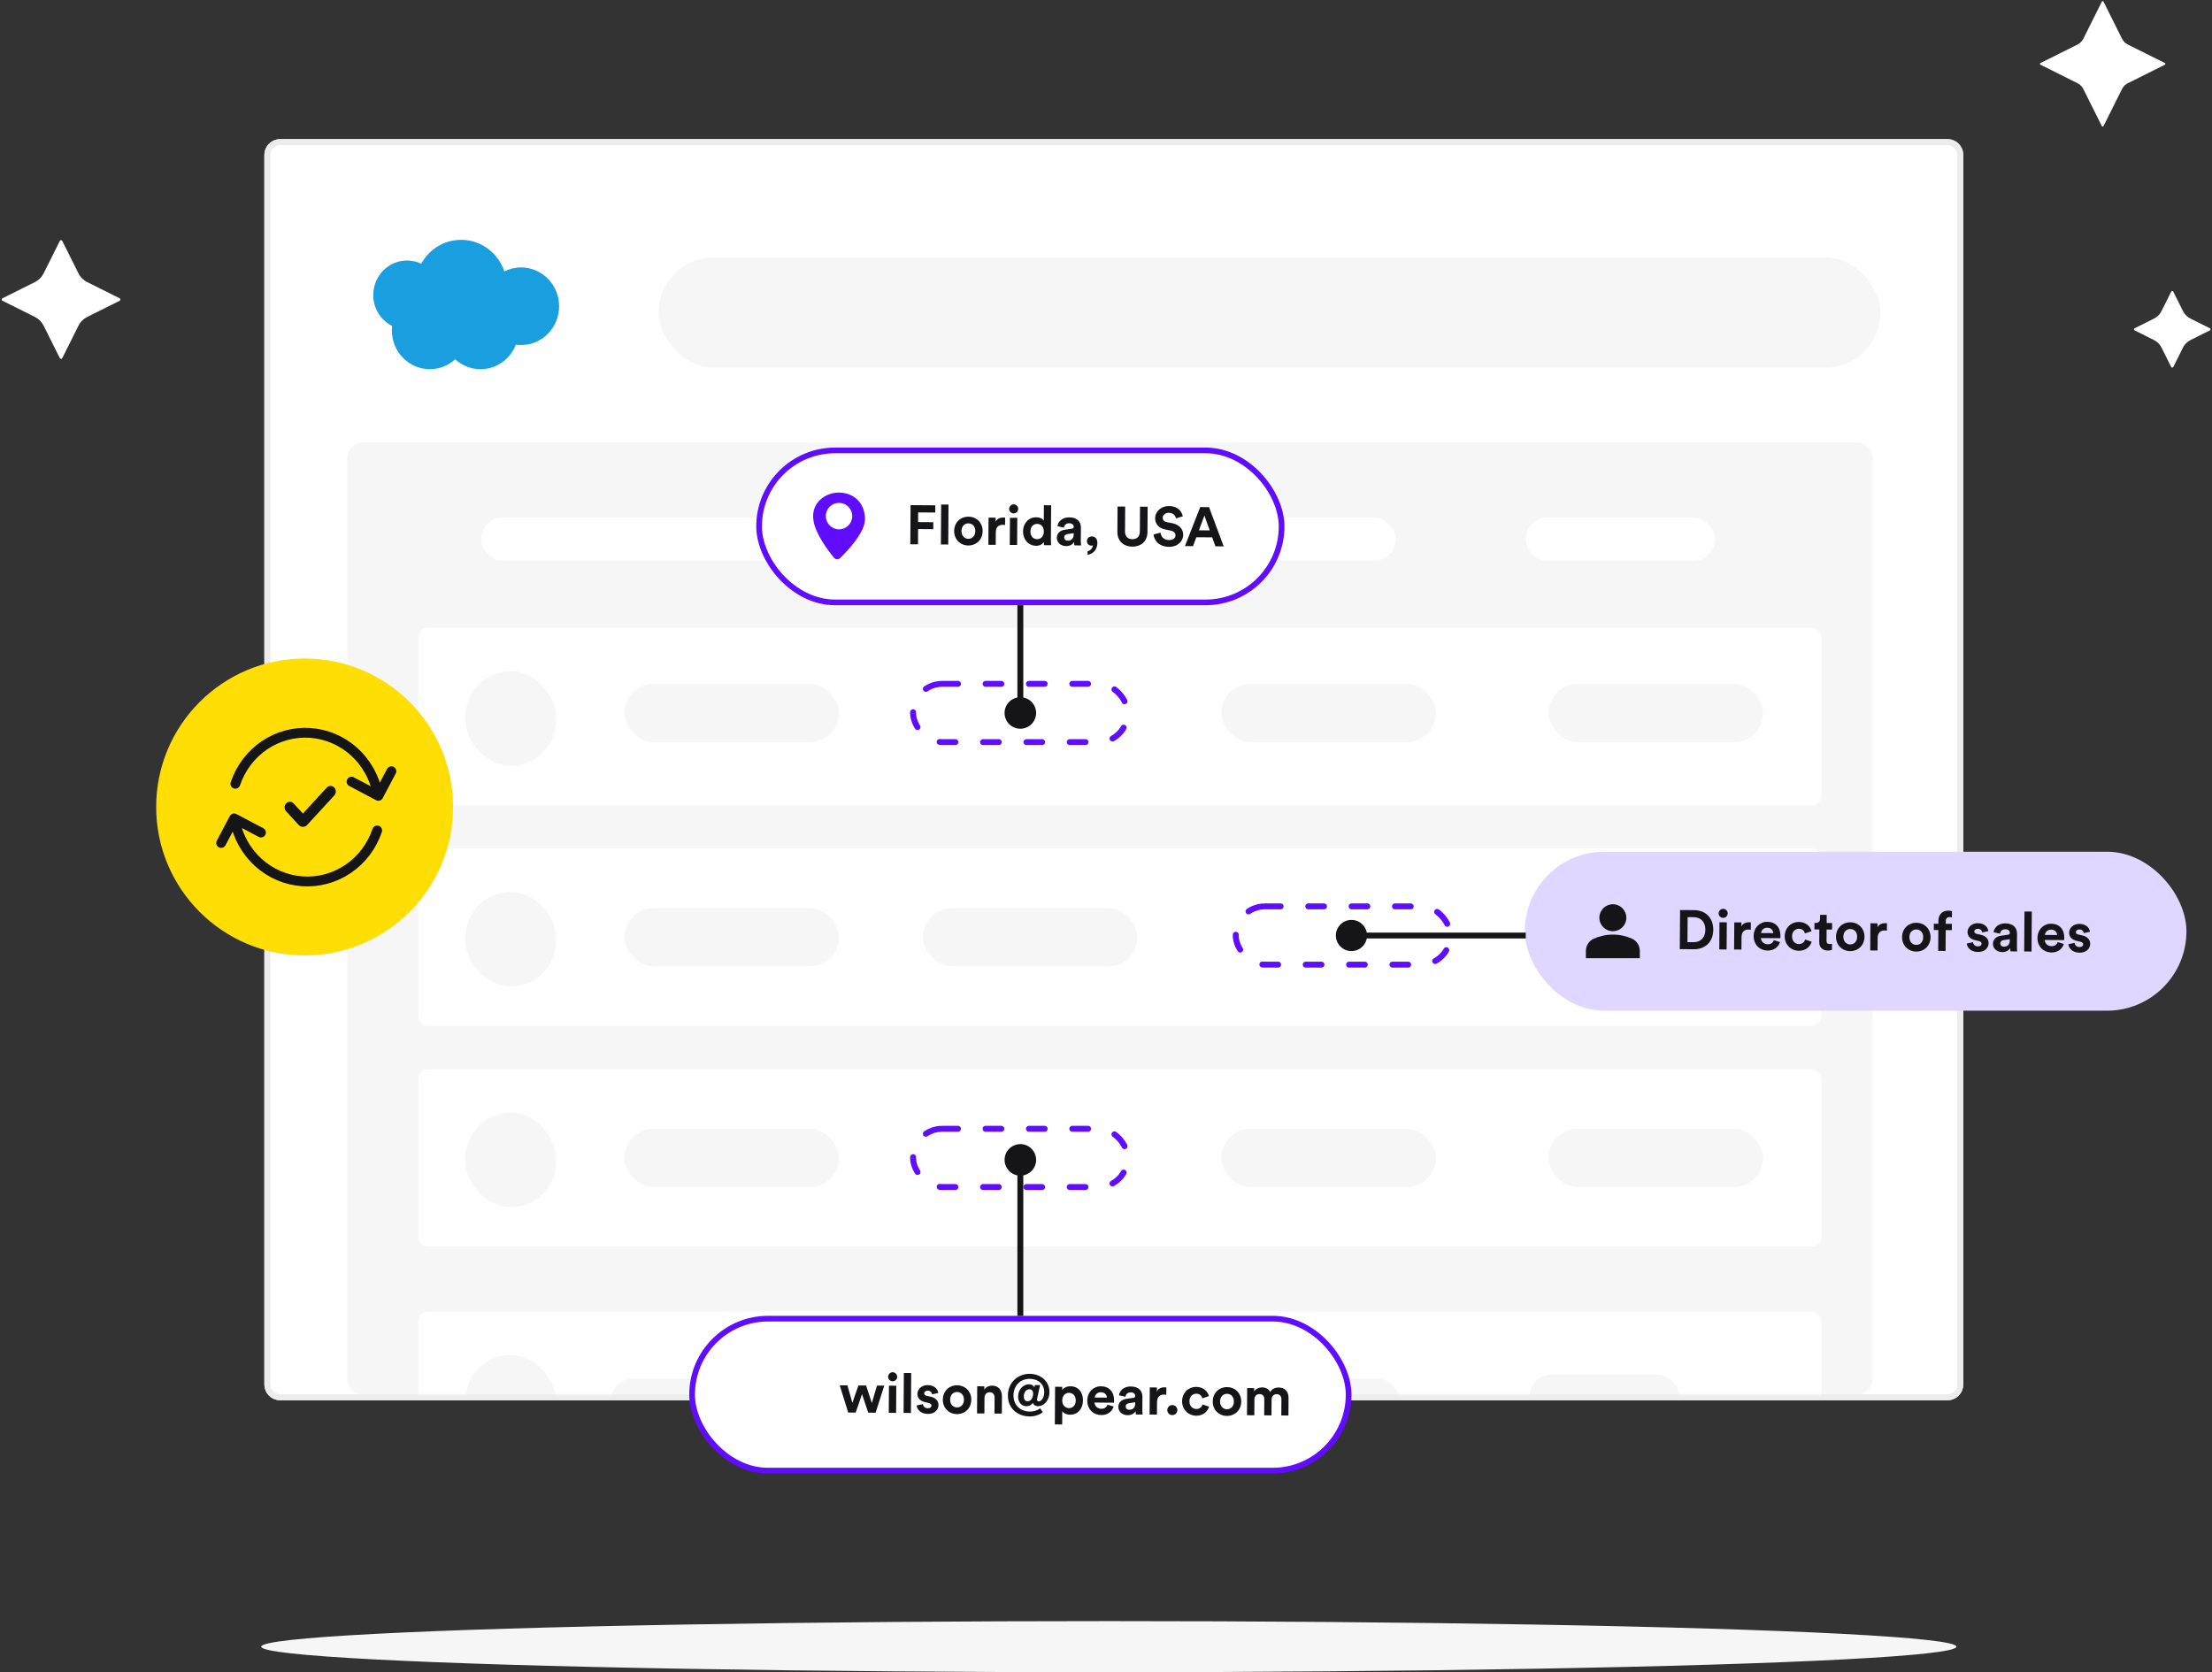
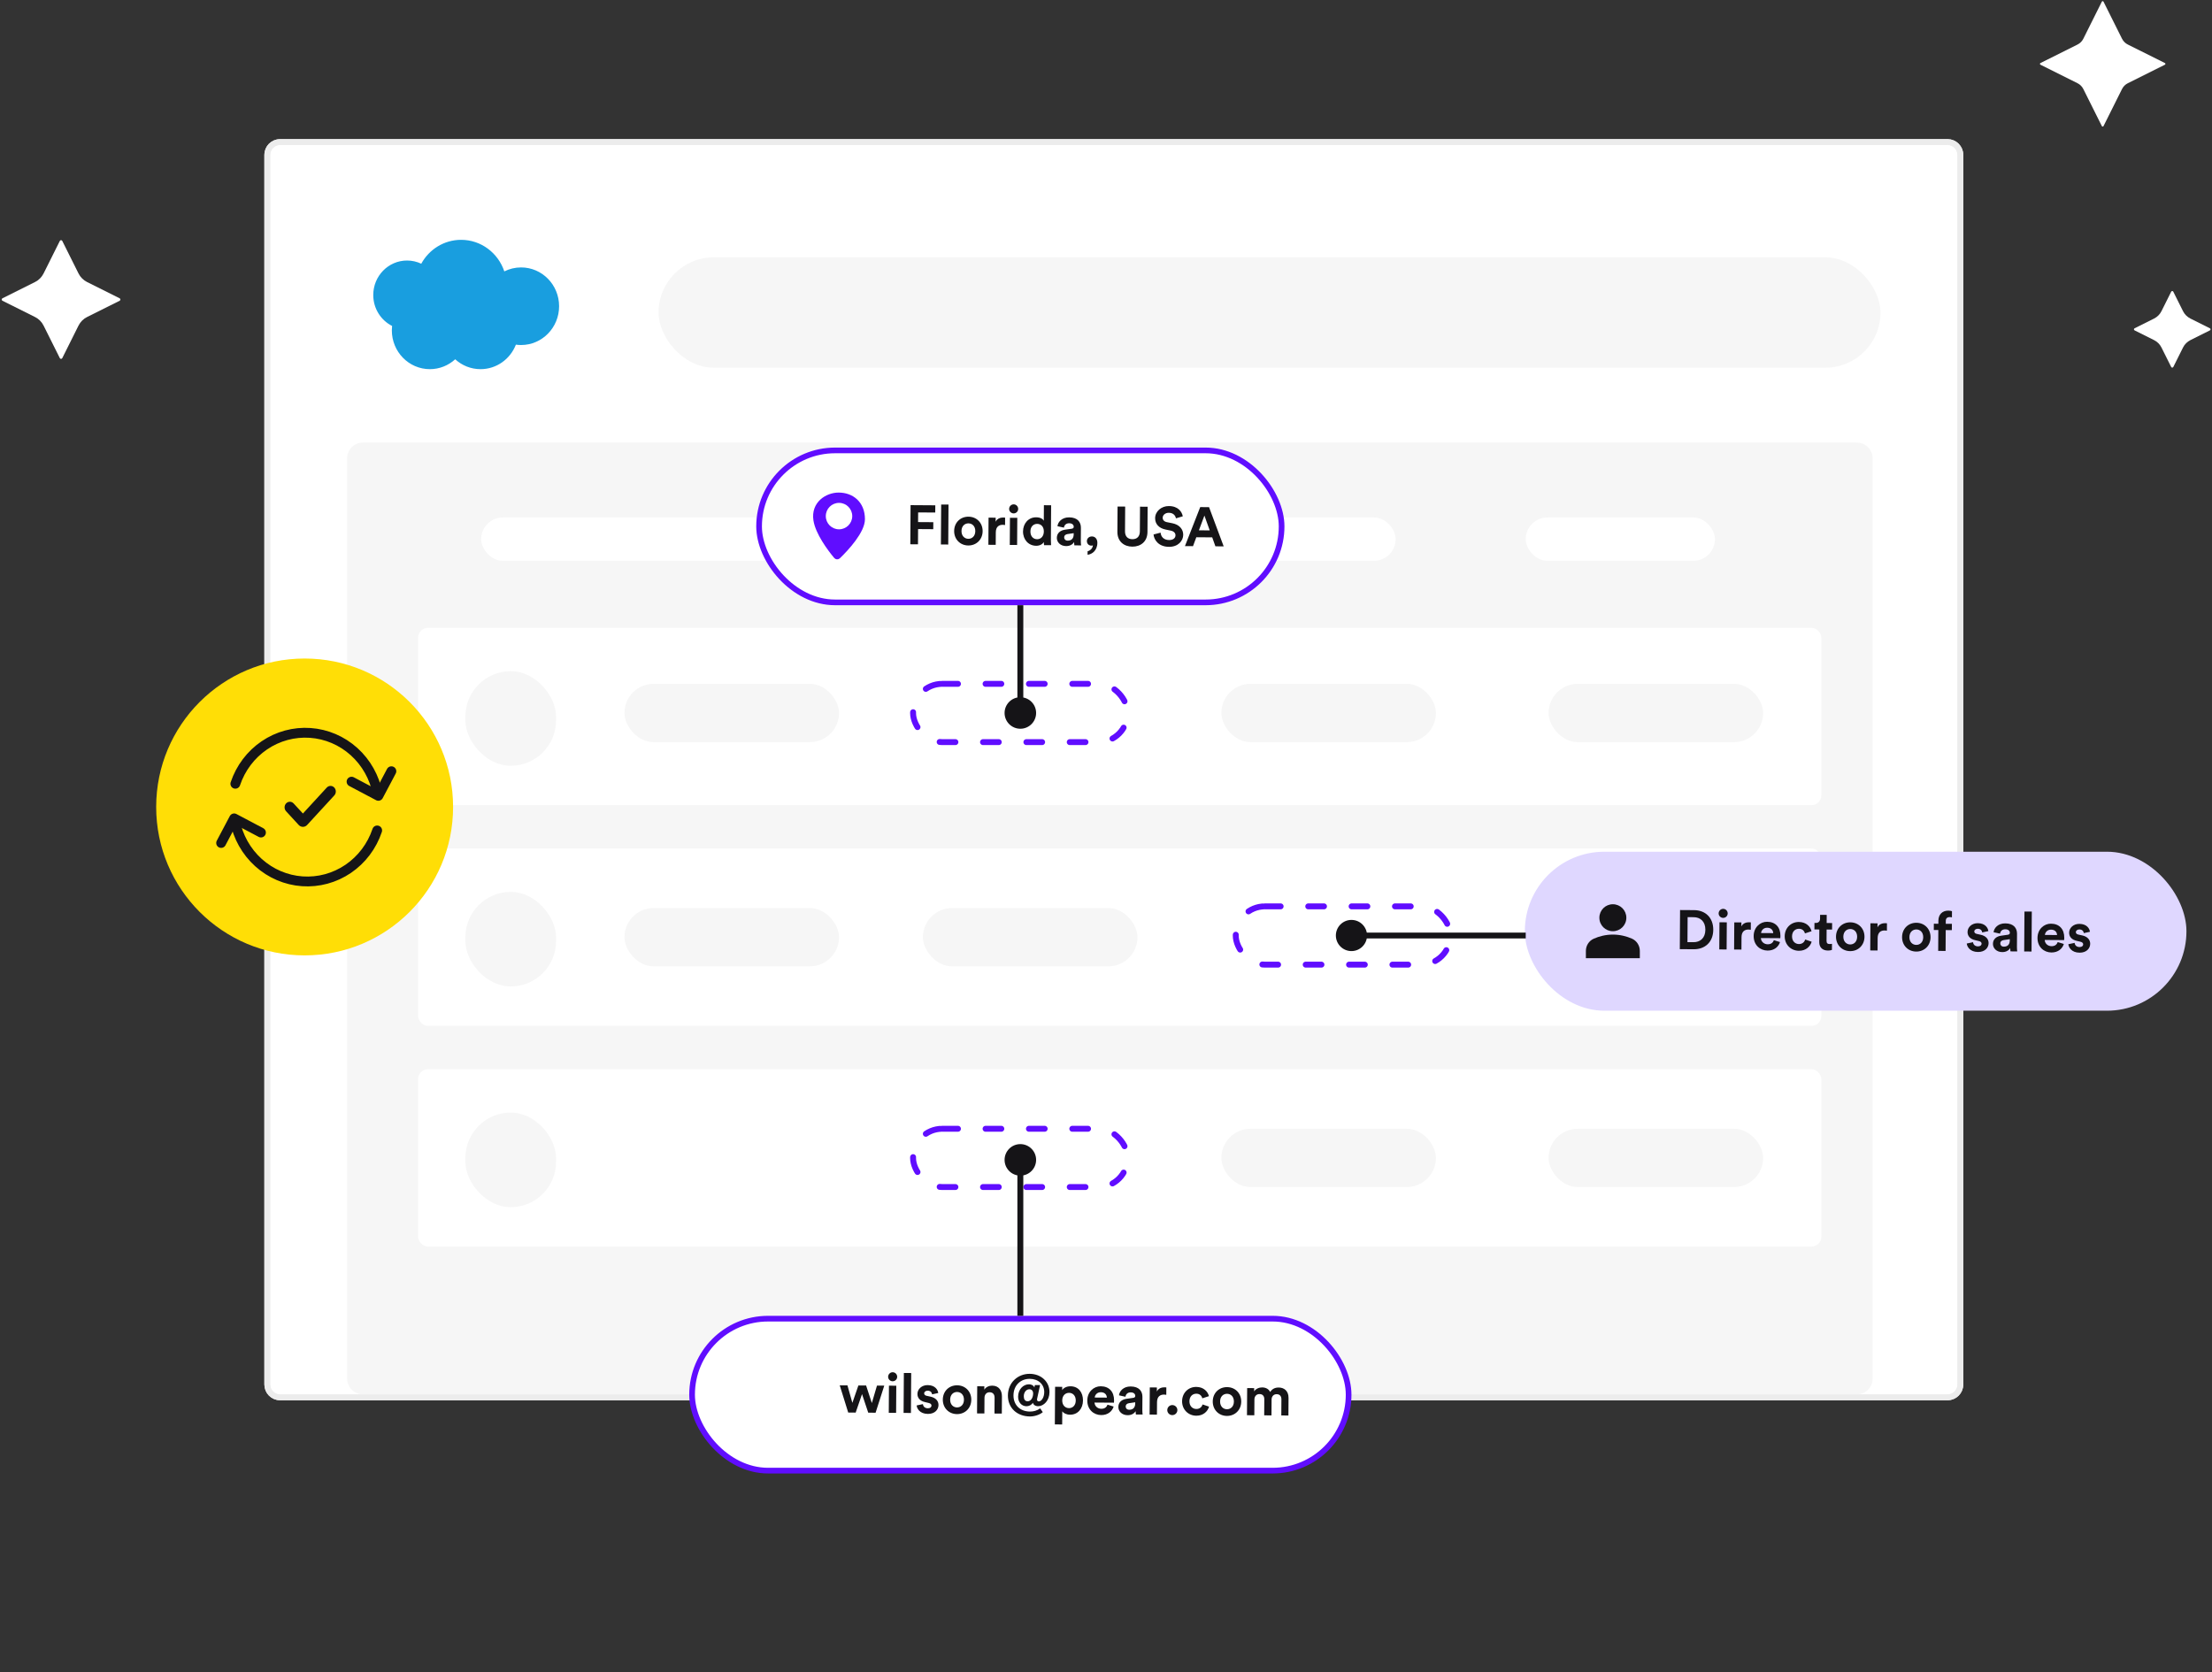
<svg xmlns="http://www.w3.org/2000/svg" width="779" height="589" viewBox="0 0 779 589" fill="none">
  <rect x="0" y="0" width="779" height="589" fill="#333333" stroke="none" />
  <g clip-path="url(#clip0_10695_21124)">
-     <ellipse cx="390.5" cy="580" rx="298.5" ry="9" fill="#F6F6F6" />
    <path d="M94.101 54.553C94.101 52.038 96.139 50 98.653 50L685.854 50C688.368 50 690.407 52.038 690.407 54.553L690.407 487.665C690.407 490.18 688.368 492.218 685.854 492.218L98.653 492.218C96.139 492.218 94.101 490.18 94.101 487.665L94.101 54.553Z" fill="white" stroke="#ECECEC" stroke-width="2" />
    <path d="M122.253 161.442C122.253 158.376 124.739 155.89 127.806 155.89H653.926C656.993 155.89 659.479 158.376 659.479 161.442V485.583C659.479 488.649 656.993 491.135 653.926 491.135H127.806C124.739 491.135 122.253 488.649 122.253 485.583V161.442Z" fill="#F6F6F6" />
    <path d="M94.142 54.553C94.142 52.061 96.162 50.041 98.653 50.041L685.854 50.041C688.346 50.041 690.365 52.061 690.365 54.553L690.365 487.665C690.365 490.157 688.346 492.177 685.854 492.177L98.653 492.177C96.162 492.177 94.142 490.157 94.142 487.665L94.142 54.553Z" stroke="#ECECEC" stroke-width="2.082" />
    <rect x="169.45" y="182.265" width="113.831" height="15.27" rx="7.635" fill="white" />
    <rect x="329.091" y="182.265" width="49.974" height="15.27" rx="7.635" fill="white" />
    <rect x="424.877" y="182.265" width="66.633" height="15.27" rx="7.635" fill="white" />
    <rect x="537.318" y="182.265" width="66.633" height="15.27" rx="7.635" fill="white" />
    <rect x="147.239" y="376.611" width="494.192" height="62.468" rx="3.481" fill="white" />
    <rect x="163.897" y="391.881" width="31.928" height="33.316" rx="15.964" fill="#F6F6F6" />
    <rect x="147.239" y="298.873" width="494.192" height="62.468" rx="3.481" fill="white" />
    <rect x="163.897" y="314.143" width="31.928" height="33.316" rx="15.964" fill="#F6F6F6" />
    <rect x="147.239" y="221.135" width="494.192" height="62.468" rx="3.481" fill="white" />
    <rect x="163.897" y="236.405" width="31.928" height="33.316" rx="15.964" fill="#F6F6F6" />
    <rect x="219.917" y="240.869" width="75.563" height="20.523" rx="10.262" fill="#F6F6F6" />
    <rect x="219.917" y="319.845" width="75.563" height="20.523" rx="10.262" fill="#F6F6F6" />
-     <rect x="219.917" y="397.583" width="75.563" height="20.523" rx="10.262" fill="#F6F6F6" />
    <rect x="325.022" y="319.846" width="75.563" height="20.523" rx="10.262" fill="#F6F6F6" />
    <rect x="430.128" y="240.869" width="75.563" height="20.523" rx="10.262" fill="#F6F6F6" />
    <rect x="430.128" y="397.584" width="75.563" height="20.523" rx="10.262" fill="#F6F6F6" />
    <rect x="545.362" y="240.869" width="75.563" height="20.523" rx="10.262" fill="#F6F6F6" />
    <rect x="545.362" y="397.583" width="75.563" height="20.523" rx="10.262" fill="#F6F6F6" />
    <rect x="545.362" y="319.845" width="75.563" height="20.523" rx="10.262" fill="#F6F6F6" />
    <rect x="321.554" y="240.869" width="75.563" height="20.523" rx="10.262" stroke="#600DFF" stroke-width="2.082" stroke-miterlimit="11.474" stroke-linecap="round" stroke-linejoin="bevel" stroke-dasharray="5.55 9.72" />
    <rect x="321.554" y="397.583" width="75.563" height="20.523" rx="10.262" stroke="#600DFF" stroke-width="2.082" stroke-miterlimit="11.474" stroke-linecap="round" stroke-linejoin="bevel" stroke-dasharray="5.55 9.72" />
    <rect x="435.192" y="319.248" width="75.563" height="20.523" rx="10.262" stroke="#600DFF" stroke-width="2.082" stroke-miterlimit="11.474" stroke-linecap="round" stroke-linejoin="bevel" stroke-dasharray="5.55 9.72" />
    <rect x="231.919" y="90.645" width="430.336" height="38.869" rx="19.434" fill="#F6F6F6" />
    <path fill-rule="evenodd" clip-rule="evenodd" d="M160.307 126.547C157.939 128.712 154.811 130.028 151.382 130.028C143.989 130.028 137.995 123.909 137.995 116.362C137.995 115.836 138.024 115.316 138.081 114.805C134.152 112.822 131.45 108.688 131.45 103.911C131.45 97.202 136.778 91.763 143.35 91.763C145.138 91.763 146.834 92.166 148.355 92.887C151.102 87.868 156.357 84.475 162.389 84.475C169.451 84.475 175.449 89.127 177.602 95.593C179.384 94.696 181.39 94.193 183.511 94.193C190.905 94.193 196.898 100.311 196.898 107.859C196.898 115.406 190.905 121.524 183.511 121.524C182.89 121.524 182.28 121.481 181.681 121.398C179.717 126.453 174.884 130.028 169.233 130.028C165.804 130.028 162.676 128.712 160.307 126.547Z" fill="#199EDF" />
    <mask id="mask0_10695_21124" style="mask-type:alpha" maskUnits="userSpaceOnUse" x="134" y="452" width="513" height="40">
-       <rect x="134.746" y="452.267" width="512.239" height="38.869" fill="#D9D9D9" />
-     </mask>
+       </mask>
    <g mask="url(#mask0_10695_21124)">
      <rect x="147.239" y="461.985" width="494.192" height="62.468" rx="3.481" fill="white" />
      <rect x="163.897" y="477.254" width="31.928" height="33.316" rx="15.964" fill="#F6F6F6" />
      <rect x="215.26" y="485.583" width="68.021" height="15.27" rx="7.635" fill="#F6F6F6" />
      <rect x="345.749" y="485.583" width="49.974" height="15.27" rx="7.635" fill="#F6F6F6" />
      <rect x="442.922" y="485.583" width="49.974" height="15.27" rx="7.635" fill="#F6F6F6" />
      <rect x="538.707" y="484.196" width="52.751" height="15.27" rx="7.635" fill="#F6F6F6" />
    </g>
    <circle cx="107.283" cy="284.231" r="52.283" fill="#FFDE06" />
    <path d="M123.805 275.322L133.248 280.317L137.834 271.646" stroke="#151417" stroke-width="3.459" stroke-linecap="round" stroke-linejoin="round" />
    <path d="M82.881 276.065C84.738 270.526 88.329 265.768 93.098 262.529C97.867 259.29 103.547 257.75 109.258 258.15C114.968 258.549 120.391 260.865 124.684 264.737C128.978 268.61 131.903 273.824 133.007 279.57" stroke="#151417" stroke-width="3.459" stroke-linecap="round" stroke-linejoin="round" />
    <path d="M91.904 293.245L82.461 288.251L77.875 296.922" stroke="#151417" stroke-width="3.459" stroke-linecap="round" stroke-linejoin="round" />
    <path d="M132.829 292.502C130.972 298.042 127.38 302.8 122.612 306.039C117.843 309.278 112.163 310.817 106.452 310.418C100.742 310.018 95.319 307.703 91.025 303.83C86.732 299.957 83.806 294.744 82.703 288.997" stroke="#151417" stroke-width="3.459" stroke-linecap="round" stroke-linejoin="round" />
    <path d="M105.404 290.381L105.404 290.381L100.96 285.547C100.358 284.893 100.358 283.845 100.96 283.191C101.569 282.528 102.571 282.524 103.186 283.182L103.186 283.182L103.193 283.189L103.193 283.189L106.678 286.969L115.289 277.603C115.898 276.941 116.899 276.937 117.513 277.594L117.513 277.594L117.525 277.607L117.525 277.607C118.127 278.266 118.125 279.317 117.521 279.973L107.952 290.381C107.257 291.137 106.115 291.142 105.414 290.391L105.404 290.381ZM105.404 290.381L105.414 290.391L105.404 290.381Z" fill="#151417" stroke="#151417" stroke-width="0.576" />
    <rect x="243.729" y="464.468" width="231.214" height="53.527" rx="26.764" fill="white" stroke="#600DFF" stroke-width="2" />
    <path d="M302.298 487.998L305.018 488.017L307.037 494.191L308.847 488.042L311.412 488.06L308.355 497.601L305.77 497.584L303.579 491.039L301.339 497.554L298.716 497.536L295.729 487.954L298.45 487.972L300.177 494.126L302.298 487.998ZM315.582 497.65L312.997 497.632L313.061 488.071L315.646 488.088L315.582 497.65ZM312.772 484.94C312.778 484.046 313.501 483.332 314.376 483.338C315.27 483.344 315.965 484.067 315.959 484.961C315.953 485.816 315.248 486.531 314.355 486.525C313.48 486.519 312.766 485.795 312.772 484.94ZM320.801 497.685L318.216 497.668L318.311 483.597L320.896 483.615L320.801 497.685ZM322.812 495.036L325.031 494.565C325.084 495.323 325.643 496.027 326.77 496.034C327.625 496.04 328.036 495.596 328.04 495.09C328.042 494.663 327.753 494.311 327.016 494.151L325.755 493.851C323.911 493.43 323.083 492.317 323.092 490.976C323.103 489.266 324.629 487.857 326.689 487.871C329.41 487.889 330.311 489.625 330.421 490.656L328.261 491.127C328.187 490.563 327.783 489.841 326.695 489.834C326.015 489.829 325.468 490.234 325.464 490.778C325.461 491.244 325.809 491.538 326.333 491.639L327.691 491.94C329.574 492.341 330.519 493.494 330.509 494.893C330.499 496.448 329.283 498.033 326.776 498.017C323.9 497.997 322.921 496.125 322.812 495.036ZM337.028 495.734C338.291 495.742 339.463 494.837 339.475 493.03C339.488 491.222 338.328 490.301 337.064 490.292C335.801 490.284 334.629 491.189 334.617 492.997C334.605 494.785 335.765 495.725 337.028 495.734ZM337.08 487.941C339.937 487.96 342.08 490.093 342.06 493.047C342.04 495.981 339.869 498.105 337.012 498.086C334.155 498.066 332.012 495.914 332.032 492.979C332.052 490.025 334.223 487.922 337.08 487.941ZM346.706 492.359L346.669 497.859L344.084 497.842L344.148 488.28L346.655 488.297L346.647 489.482C347.237 488.495 348.387 488.056 349.417 488.063C351.788 488.079 352.865 489.777 352.85 491.876L352.81 497.9L350.225 497.883L350.263 492.305C350.27 491.236 349.751 490.397 348.507 490.389C347.38 490.381 346.713 491.251 346.706 492.359ZM365.617 495.304C364.548 495.297 363.911 494.749 363.74 494.106C363.249 494.9 362.352 495.321 361.477 495.315C359.787 495.304 358.533 493.916 358.546 491.933C358.563 489.388 360.344 487.573 362.404 487.587C363.142 487.592 363.995 487.947 364.282 488.707L364.443 487.853L366.289 487.865L365.247 492.62C365.226 492.717 365.206 492.833 365.205 492.969C365.203 493.3 365.415 493.612 365.823 493.615C366.775 493.621 367.737 492.229 367.75 490.343C367.768 487.603 365.682 485.685 362.65 485.664C359.405 485.642 356.94 487.977 356.917 491.475C356.895 494.702 359.055 497.165 362.728 497.19C363.952 497.198 365.218 496.876 366.312 496.067L367.236 497.395C366.18 498.34 364.252 498.93 362.716 498.919C358.169 498.889 354.924 495.913 354.953 491.501C354.984 486.973 358.464 483.867 362.643 483.896C366.646 483.922 369.62 486.683 369.596 490.336C369.576 493.29 367.619 495.279 365.617 495.304ZM363.839 490.881C363.846 489.948 363.383 489.342 362.528 489.337C361.362 489.329 360.558 490.47 360.549 491.772C360.542 492.802 360.926 493.563 361.917 493.569C362.986 493.576 363.79 492.435 363.839 490.881ZM374.068 501.736L371.483 501.719L371.572 488.465L374.079 488.481L374.072 489.647C374.504 488.912 375.577 488.278 377.015 488.287C379.814 488.306 381.413 490.455 381.394 493.292C381.374 496.188 379.552 498.313 376.851 498.295C375.529 498.286 374.561 497.755 374.099 497.111L374.068 501.736ZM378.848 493.294C378.859 491.604 377.816 490.606 376.495 490.597C375.173 490.588 374.098 491.572 374.086 493.262C374.075 494.953 375.137 495.971 376.458 495.98C377.78 495.989 378.836 495.005 378.848 493.294ZM385.526 492.251L389.801 492.28C389.769 491.327 389.153 490.39 387.676 490.38C386.335 490.371 385.59 491.377 385.526 492.251ZM390.037 494.769L392.19 495.425C391.693 497.074 390.168 498.443 387.816 498.427C385.193 498.41 382.893 496.509 382.915 493.283C382.935 490.232 385.203 488.265 387.651 488.281C390.605 488.301 392.361 490.198 392.341 493.269C392.338 493.638 392.297 494.026 392.296 494.065L385.456 494.019C385.505 495.283 386.568 496.203 387.851 496.212C389.056 496.22 389.72 495.622 390.037 494.769ZM393.85 495.572C393.862 493.862 395.131 492.918 396.727 492.696L399.08 492.362C399.625 492.288 399.802 492.017 399.804 491.686C399.809 491.006 399.288 490.439 398.199 490.432C397.072 490.424 396.446 491.139 396.362 491.974L394.072 491.473C394.238 489.977 395.629 488.335 398.194 488.352C401.226 488.373 402.341 490.09 402.328 492.014L402.297 496.717C402.293 497.223 402.347 497.903 402.403 498.234L400.032 498.218C399.976 497.965 399.94 497.44 399.943 497.071C399.452 497.825 398.534 498.48 397.115 498.47C395.075 498.457 393.84 497.069 393.85 495.572ZM397.672 496.55C398.761 496.557 399.775 496.04 399.786 494.349L399.789 493.921L397.63 494.237C396.968 494.33 396.441 494.696 396.436 495.434C396.432 495.998 396.837 496.545 397.672 496.55ZM410.748 488.689L410.731 491.293C410.44 491.233 410.187 491.212 409.954 491.21C408.632 491.202 407.482 491.835 407.468 493.895L407.438 498.268L404.854 498.25L404.918 488.689L407.425 488.706L407.415 490.124C408.007 488.865 409.33 488.641 410.146 488.646C410.36 488.648 410.554 488.669 410.748 488.689ZM411.079 496.66C411.086 495.688 411.888 494.897 412.86 494.903C413.851 494.91 414.642 495.712 414.636 496.684C414.629 497.655 413.827 498.447 412.836 498.44C411.864 498.434 411.073 497.632 411.079 496.66ZM421.329 490.898C420.008 490.889 418.894 491.834 418.882 493.564C418.87 495.293 419.991 496.273 421.312 496.282C422.634 496.291 423.301 495.42 423.519 494.683L425.788 495.457C425.35 497.047 423.842 498.67 421.296 498.653C418.479 498.634 416.277 496.481 416.297 493.546C416.317 490.592 418.508 488.489 421.287 488.508C423.891 488.525 425.357 490.148 425.755 491.764L423.437 492.526C423.209 491.727 422.612 490.907 421.329 490.898ZM432.092 496.374C433.355 496.382 434.527 495.477 434.539 493.669C434.551 491.862 433.392 490.941 432.128 490.932C430.865 490.924 429.693 491.829 429.681 493.637C429.669 495.424 430.828 496.365 432.092 496.374ZM432.144 488.581C435.001 488.6 437.144 490.733 437.124 493.687C437.104 496.621 434.933 498.744 432.076 498.725C429.219 498.706 427.076 496.554 427.096 493.619C427.116 490.665 429.287 488.561 432.144 488.581ZM441.733 498.499L439.148 498.481L439.212 488.92L441.68 488.936L441.672 490.102C442.203 489.173 443.431 488.676 444.481 488.683C445.783 488.692 446.828 489.262 447.307 490.296C448.073 489.135 449.087 488.714 450.35 488.723C452.118 488.734 453.802 489.815 453.785 492.38L453.743 498.579L451.236 498.563L451.274 492.888C451.281 491.858 450.781 491.077 449.595 491.069C448.488 491.062 447.821 491.912 447.814 492.942L447.777 498.539L445.211 498.522L445.249 492.847C445.256 491.817 444.737 491.036 443.571 491.029C442.444 491.021 441.777 491.852 441.77 492.902L441.733 498.499Z" fill="#151417" />
    <g clip-path="url(#clip1_10695_21124)">
      <mask id="path-44-inside-1_10695_21124" fill="white">
        <rect x="259.387" y="482.902" width="23.599" height="15.27" rx="0.694" />
      </mask>
      <rect x="259.387" y="482.902" width="23.599" height="15.27" rx="0.694" fill="#600DFF" stroke="#600DFF" stroke-width="2.776" mask="url(#path-44-inside-1_10695_21124)" />
      <path d="M259.387 482.902C259.741 483.259 266.649 489.045 270.835 492.282C271.091 492.48 271.449 492.473 271.698 492.266L282.986 482.902" stroke="white" stroke-width="2.082" />
    </g>
    <rect x="267.327" y="158.647" width="184.016" height="53.527" rx="26.764" fill="white" stroke="#600DFF" stroke-width="2" />
    <path d="M323.285 191.723L320.584 191.705L320.676 177.926L329.383 177.984L329.366 180.53L323.341 180.49L323.318 183.891L328.682 183.927L328.666 186.395L323.321 186.359L323.285 191.723ZM333.941 191.794L331.357 191.777L331.451 177.707L334.036 177.724L333.941 191.794ZM341.021 189.782C342.284 189.79 343.456 188.885 343.468 187.078C343.48 185.27 342.321 184.349 341.057 184.34C339.794 184.332 338.622 185.238 338.61 187.045C338.598 188.833 339.757 189.773 341.021 189.782ZM341.073 181.989C343.93 182.008 346.073 184.141 346.053 187.095C346.033 190.03 343.862 192.153 341.005 192.134C338.148 192.114 336.005 189.962 336.025 187.027C336.045 184.073 338.216 181.97 341.073 181.989ZM353.972 182.328L353.954 184.933C353.663 184.872 353.411 184.851 353.177 184.85C351.856 184.841 350.705 185.474 350.691 187.534L350.662 191.907L348.077 191.89L348.141 182.328L350.648 182.345L350.639 183.764C351.23 182.504 352.553 182.28 353.37 182.285C353.583 182.287 353.778 182.308 353.972 182.328ZM358.196 191.958L355.611 191.94L355.676 182.379L358.26 182.396L358.196 191.958ZM355.386 179.248C355.392 178.354 356.116 177.64 356.99 177.645C357.884 177.651 358.579 178.375 358.573 179.269C358.567 180.124 357.863 180.839 356.969 180.833C356.094 180.827 355.38 180.103 355.386 179.248ZM370.176 177.967L370.093 190.308C370.088 190.949 370.123 191.649 370.159 192.038L367.691 192.022C367.653 191.827 367.598 191.36 367.601 190.913C367.168 191.668 366.193 192.245 364.91 192.236C362.189 192.218 360.26 190.067 360.28 187.171C360.299 184.373 362.199 182.189 364.9 182.208C366.552 182.219 367.325 182.904 367.593 183.411L367.63 177.95L370.176 177.967ZM362.884 187.189C362.872 188.899 363.876 189.916 365.237 189.925C366.558 189.934 367.595 188.931 367.607 187.201C367.618 185.491 366.595 184.532 365.273 184.523C363.951 184.514 362.895 185.479 362.884 187.189ZM372.184 189.448C372.196 187.737 373.465 186.794 375.06 186.571L377.414 186.237C377.959 186.163 378.136 185.892 378.138 185.562C378.142 184.882 377.622 184.314 376.533 184.307C375.406 184.299 374.779 185.014 374.696 185.849L372.406 185.348C372.572 183.853 373.962 182.21 376.528 182.227C379.559 182.248 380.675 183.966 380.662 185.89L380.631 190.593C380.627 191.098 380.681 191.779 380.737 192.109L378.366 192.093C378.309 191.84 378.274 191.315 378.277 190.946C377.786 191.701 376.868 192.355 375.449 192.346C373.408 192.332 372.174 190.944 372.184 189.448ZM376.006 190.426C377.094 190.433 378.109 189.915 378.12 188.224L378.123 187.797L375.963 188.112C375.302 188.205 374.775 188.571 374.77 189.309C374.766 189.873 375.17 190.42 376.006 190.426ZM382.77 190.568C382.777 189.635 383.539 188.941 384.55 188.948C385.755 188.956 386.467 189.932 386.459 191.196C386.439 194.052 384.449 195.244 383.01 195.409L383.018 194.165C383.894 193.977 384.832 193.148 384.878 192.079C384.8 192.137 384.586 192.194 384.372 192.192C383.42 192.186 382.764 191.501 382.77 190.568ZM398.762 192.542C395.827 192.522 393.488 190.699 393.511 187.317L393.571 178.416L396.252 178.434L396.194 187.141C396.182 188.948 397.186 189.907 398.779 189.918C400.412 189.929 401.409 188.983 401.422 187.176L401.48 178.47L404.162 178.488L404.102 187.388C404.079 190.77 401.716 192.561 398.762 192.542ZM416.543 181.855L414.128 182.578C413.998 181.819 413.384 180.629 411.635 180.617C410.332 180.609 409.472 181.439 409.466 182.352C409.46 183.11 409.942 183.716 410.952 183.917L412.873 184.299C415.377 184.802 416.707 186.443 416.694 188.387C416.679 190.505 414.897 192.631 411.69 192.609C408.036 192.585 406.439 190.222 406.238 188.258L408.731 187.614C408.838 188.975 409.782 190.206 411.725 190.219C413.164 190.229 413.965 189.515 413.972 188.543C413.977 187.746 413.379 187.12 412.311 186.899L410.39 186.498C408.197 186.036 406.788 184.608 406.802 182.528C406.818 180.08 409.027 178.229 411.631 178.246C414.974 178.269 416.243 180.299 416.543 181.855ZM428.031 192.428L426.905 189.272L421.308 189.234L420.14 192.374L417.303 192.355L422.682 178.612L425.791 178.633L430.946 192.447L428.031 192.428ZM424.158 181.596L422.219 186.791L426.028 186.817L424.158 181.596Z" fill="#151417" />
    <g clip-path="url(#clip2_10695_21124)">
      <path d="M287.156 183.221C287.846 187.658 291.949 193.254 294.312 196.082C294.564 196.384 295.016 196.41 295.299 196.137C298.362 193.193 303.912 187.107 303.912 182.877C303.912 177.208 300.009 174.191 295.329 174.191C291.243 174.191 286.234 177.288 287.156 183.221Z" fill="#600DFF" stroke="#600DFF" stroke-width="1.388" />
      <circle cx="295.478" cy="181.783" r="4.657" fill="white" />
    </g>
    <rect x="538.041" y="301.041" width="230.918" height="53.918" rx="26.959" fill="#DFD7FF" stroke="#DFD7FF" stroke-width="2.082" />
    <g clip-path="url(#clip3_10695_21124)">
      <g clip-path="url(#clip4_10695_21124)">
        <path d="M568 329.187C570.581 329.187 572.861 329.805 574.714 330.612C576.424 331.372 577.5 333.082 577.5 334.935V337.5H558.5V334.951C558.5 333.082 559.577 331.373 561.287 330.628C563.14 329.805 565.42 329.187 568 329.187ZM568 318.5C570.629 318.5 572.75 320.622 572.75 323.25C572.75 325.878 570.629 328 568 328C565.372 328 563.25 325.878 563.25 323.25C563.25 320.622 565.372 318.5 568 318.5Z" fill="#151417" />
      </g>
    </g>
    <path d="M594.273 331.849L596.41 331.863C598.665 331.879 600.559 330.492 600.579 327.499C600.6 324.506 598.743 323.075 596.489 323.06L594.332 323.045L594.273 331.849ZM596.491 334.352L591.574 334.319L591.667 320.54L596.603 320.573C600.529 320.599 603.388 323.165 603.359 327.518C603.329 331.871 600.417 334.378 596.491 334.352ZM608.063 334.43L605.479 334.412L605.543 324.851L608.128 324.868L608.063 334.43ZM605.253 321.72C605.259 320.826 605.983 320.111 606.857 320.117C607.751 320.123 608.446 320.847 608.44 321.741C608.434 322.596 607.73 323.311 606.836 323.304C605.961 323.299 605.247 322.575 605.253 321.72ZM616.592 324.886L616.575 327.49C616.284 327.43 616.031 327.409 615.798 327.407C614.477 327.398 613.326 328.032 613.312 330.092L613.282 334.465L610.698 334.447L610.762 324.886L613.269 324.903L613.259 326.321C613.851 325.062 615.174 324.838 615.99 324.843C616.204 324.845 616.398 324.865 616.592 324.886ZM620.198 328.642L624.474 328.671C624.441 327.718 623.826 326.781 622.349 326.771C621.008 326.762 620.263 327.768 620.198 328.642ZM624.71 331.16L626.863 331.816C626.366 333.464 624.841 334.834 622.489 334.818C619.865 334.8 617.565 332.9 617.587 329.674C617.608 326.623 619.875 324.655 622.324 324.672C625.278 324.692 627.034 326.589 627.013 329.659C627.011 330.029 626.969 330.417 626.969 330.456L620.128 330.41C620.178 331.674 621.241 332.594 622.523 332.603C623.728 332.611 624.393 332.013 624.71 331.16ZM633.55 327.138C632.229 327.129 631.114 328.074 631.103 329.804C631.091 331.533 632.212 332.512 633.533 332.521C634.855 332.53 635.521 331.66 635.74 330.923L638.009 331.696C637.571 333.287 636.063 334.909 633.517 334.892C630.699 334.873 628.498 332.721 628.518 329.786C628.538 326.832 630.729 324.729 633.508 324.747C636.112 324.765 637.578 326.388 637.975 328.003L635.658 328.765C635.43 327.967 634.833 327.147 633.55 327.138ZM643.313 322.248L643.294 325.105L645.218 325.118L645.203 327.411L643.279 327.398L643.252 331.401C643.246 332.237 643.633 332.512 644.372 332.517C644.682 332.519 645.033 332.482 645.169 332.444L645.154 334.582C644.921 334.678 644.453 334.81 643.695 334.805C641.83 334.793 640.671 333.677 640.684 331.831L640.713 327.381L638.984 327.369L638.999 325.076L639.485 325.079C640.496 325.086 640.967 324.428 640.972 323.573L640.981 322.232L643.313 322.248ZM651.581 332.662C652.845 332.671 654.017 331.765 654.029 329.958C654.041 328.15 652.881 327.229 651.618 327.221C650.355 327.212 649.183 328.118 649.17 329.925C649.158 331.713 650.318 332.654 651.581 332.662ZM651.634 324.869C654.491 324.888 656.634 327.021 656.614 329.975C656.594 332.91 654.422 335.033 651.566 335.014C648.709 334.995 646.566 332.842 646.586 329.908C646.606 326.954 648.777 324.85 651.634 324.869ZM664.532 325.209L664.515 327.813C664.224 327.753 663.971 327.731 663.738 327.73C662.417 327.721 661.266 328.355 661.252 330.415L661.222 334.787L658.638 334.77L658.702 325.208L661.209 325.225L661.199 326.644C661.791 325.385 663.114 325.16 663.93 325.166C664.144 325.167 664.338 325.188 664.532 325.209ZM674.849 332.819C676.112 332.827 677.285 331.922 677.297 330.114C677.309 328.307 676.149 327.386 674.886 327.377C673.623 327.369 672.45 328.274 672.438 330.082C672.426 331.87 673.586 332.81 674.849 332.819ZM674.902 325.026C677.758 325.045 679.901 327.178 679.881 330.132C679.862 333.066 677.69 335.19 674.833 335.17C671.977 335.151 669.834 332.999 669.853 330.064C669.873 327.11 672.045 325.007 674.902 325.026ZM686.596 323.025C686.013 323.021 685.253 323.269 685.246 324.337L685.239 325.387L687.396 325.401L687.381 327.617L685.224 327.602L685.175 334.948L682.571 334.931L682.62 327.585L681.027 327.574L681.041 325.359L682.635 325.369L682.642 324.281C682.657 322.124 684.027 320.734 686.145 320.748C686.689 320.752 687.213 320.852 687.426 320.951L687.412 323.128C687.276 323.088 687.024 323.028 686.596 323.025ZM692.631 332.336L694.85 331.865C694.903 332.623 695.462 333.327 696.589 333.334C697.444 333.34 697.855 332.896 697.859 332.391C697.862 331.963 697.573 331.611 696.835 331.451L695.574 331.151C693.73 330.73 692.902 329.617 692.911 328.276C692.923 326.566 694.448 325.157 696.508 325.171C699.229 325.189 700.131 326.925 700.24 327.956L698.08 328.427C698.006 327.863 697.603 327.141 696.514 327.134C695.834 327.13 695.287 327.534 695.284 328.078C695.28 328.545 695.628 328.838 696.152 328.939L697.511 329.24C699.393 329.641 700.338 330.794 700.328 332.193C700.318 333.748 699.102 335.334 696.595 335.317C693.719 335.297 692.74 333.425 692.631 332.336ZM701.856 332.456C701.868 330.746 703.137 329.802 704.732 329.58L707.086 329.246C707.631 329.172 707.808 328.901 707.81 328.571C707.815 327.89 707.294 327.323 706.205 327.316C705.078 327.308 704.451 328.023 704.368 328.858L702.078 328.357C702.244 326.862 703.635 325.219 706.2 325.236C709.232 325.257 710.347 326.975 710.334 328.899L710.303 333.602C710.299 334.107 710.353 334.787 710.409 335.118L708.038 335.102C707.982 334.849 707.946 334.324 707.949 333.955C707.458 334.71 706.54 335.364 705.121 335.355C703.081 335.341 701.846 333.953 701.856 332.456ZM705.678 333.434C706.767 333.442 707.781 332.924 707.792 331.233L707.795 330.805L705.636 331.121C704.974 331.214 704.447 331.58 704.442 332.318C704.438 332.882 704.843 333.429 705.678 333.434ZM715.444 335.152L712.859 335.135L712.954 321.064L715.539 321.082L715.444 335.152ZM720.159 329.314L724.434 329.343C724.402 328.391 723.786 327.454 722.309 327.444C720.968 327.435 720.223 328.44 720.159 329.314ZM724.67 331.832L726.823 332.488C726.326 334.137 724.801 335.507 722.449 335.491C719.826 335.473 717.526 333.572 717.547 330.346C717.568 327.295 719.836 325.328 722.284 325.345C725.238 325.364 726.994 327.261 726.974 330.332C726.971 330.701 726.93 331.09 726.929 331.129L720.088 331.083C720.138 332.346 721.201 333.267 722.484 333.275C723.689 333.284 724.353 332.685 724.67 331.832ZM728.406 332.577L730.625 332.106C730.678 332.864 731.237 333.568 732.364 333.575C733.219 333.581 733.63 333.137 733.633 332.631C733.636 332.204 733.347 331.852 732.61 331.692L731.348 331.392C729.505 330.971 728.677 329.858 728.686 328.517C728.697 326.806 730.223 325.398 732.283 325.412C735.004 325.43 735.905 327.166 736.015 328.197L733.855 328.668C733.781 328.104 733.377 327.382 732.289 327.375C731.609 327.37 731.062 327.775 731.058 328.319C731.055 328.785 731.403 329.079 731.927 329.18L733.285 329.481C735.168 329.882 736.112 331.035 736.103 332.434C736.093 333.989 734.877 335.574 732.37 335.558C729.494 335.538 728.515 333.666 728.406 332.577Z" fill="#151417" />
    <path d="M470.452 329.509C470.452 332.541 472.91 335 475.943 335C478.975 335 481.433 332.541 481.433 329.509C481.433 326.476 478.975 324.018 475.943 324.018C472.91 324.018 470.452 326.476 470.452 329.509ZM475.943 330.538L537.317 330.538L537.317 328.479L475.943 328.479L475.943 330.538Z" fill="#151417" />
    <path d="M359.335 256.683C362.402 256.683 364.888 254.197 364.888 251.13C364.888 248.064 362.402 245.578 359.335 245.578C356.268 245.578 353.782 248.064 353.782 251.13C353.782 254.197 356.268 256.683 359.335 256.683ZM360.376 251.13L360.376 213.175L358.294 213.175L358.294 251.13L360.376 251.13Z" fill="#151417" />
    <path d="M359.335 402.986C356.268 402.986 353.782 405.472 353.782 408.539C353.782 411.606 356.268 414.092 359.335 414.092C362.402 414.092 364.888 411.606 364.888 408.539C364.888 405.472 362.402 402.986 359.335 402.986ZM358.294 408.539L358.294 463.468L360.376 463.468L360.376 408.539L358.294 408.539Z" fill="#151417" />
    <path d="M764.629 102.742C764.782 102.437 765.218 102.437 765.371 102.742L768.798 109.605C769.359 110.729 770.271 111.641 771.395 112.202L778.258 115.629C778.563 115.782 778.563 116.218 778.258 116.371L771.395 119.798C770.271 120.359 769.359 121.271 768.798 122.395L765.371 129.258C765.218 129.563 764.782 129.563 764.629 129.258L761.202 122.395C760.641 121.271 759.729 120.359 758.605 119.798L751.742 116.371C751.437 116.218 751.437 115.782 751.742 115.629L758.605 112.202C759.729 111.641 760.641 110.729 761.202 109.605L764.629 102.742Z" fill="white" />
    <path d="M740.207 0.586C740.328 0.345 740.672 0.345 740.793 0.586L747.311 13.639C747.754 14.527 748.473 15.246 749.361 15.689L762.414 22.207C762.655 22.328 762.655 22.672 762.414 22.793L749.361 29.311C748.473 29.754 747.754 30.474 747.311 31.361L740.793 44.414C740.672 44.655 740.328 44.655 740.207 44.414L733.689 31.361C733.246 30.474 732.527 29.754 731.639 29.311L718.586 22.793C718.345 22.672 718.345 22.328 718.586 22.207L731.639 15.689C732.527 15.246 733.246 14.527 733.689 13.639L740.207 0.586Z" fill="white" />
    <path d="M21.069 84.862C21.247 84.507 21.753 84.507 21.931 84.862L27.655 96.326C28.308 97.633 29.367 98.692 30.674 99.345L42.138 105.069C42.493 105.247 42.493 105.753 42.138 105.931L30.674 111.655C29.367 112.308 28.308 113.367 27.655 114.674L21.931 126.138C21.753 126.493 21.247 126.493 21.069 126.138L15.345 114.674C14.692 113.367 13.633 112.308 12.326 111.655L0.862 105.931C0.507 105.753 0.507 105.247 0.862 105.069L12.326 99.345C13.633 98.692 14.692 97.633 15.345 96.326L21.069 84.862Z" fill="white" />
  </g>
  <defs>
    <clipPath id="clip0_10695_21124">
      <rect width="779" height="589" fill="white" />
    </clipPath>
    <clipPath id="clip1_10695_21124">
      <rect width="24.987" height="24.987" fill="white" transform="translate(259.387 478.738)" />
    </clipPath>
    <clipPath id="clip2_10695_21124">
      <rect width="24.987" height="24.987" fill="white" transform="translate(282.985 172.917)" />
    </clipPath>
    <clipPath id="clip3_10695_21124">
      <rect width="25.75" height="25.75" fill="white" transform="translate(554.601 315.15)" />
    </clipPath>
    <clipPath id="clip4_10695_21124">
      <rect width="38" height="38" fill="white" transform="translate(549 309)" />
    </clipPath>
  </defs>
</svg>